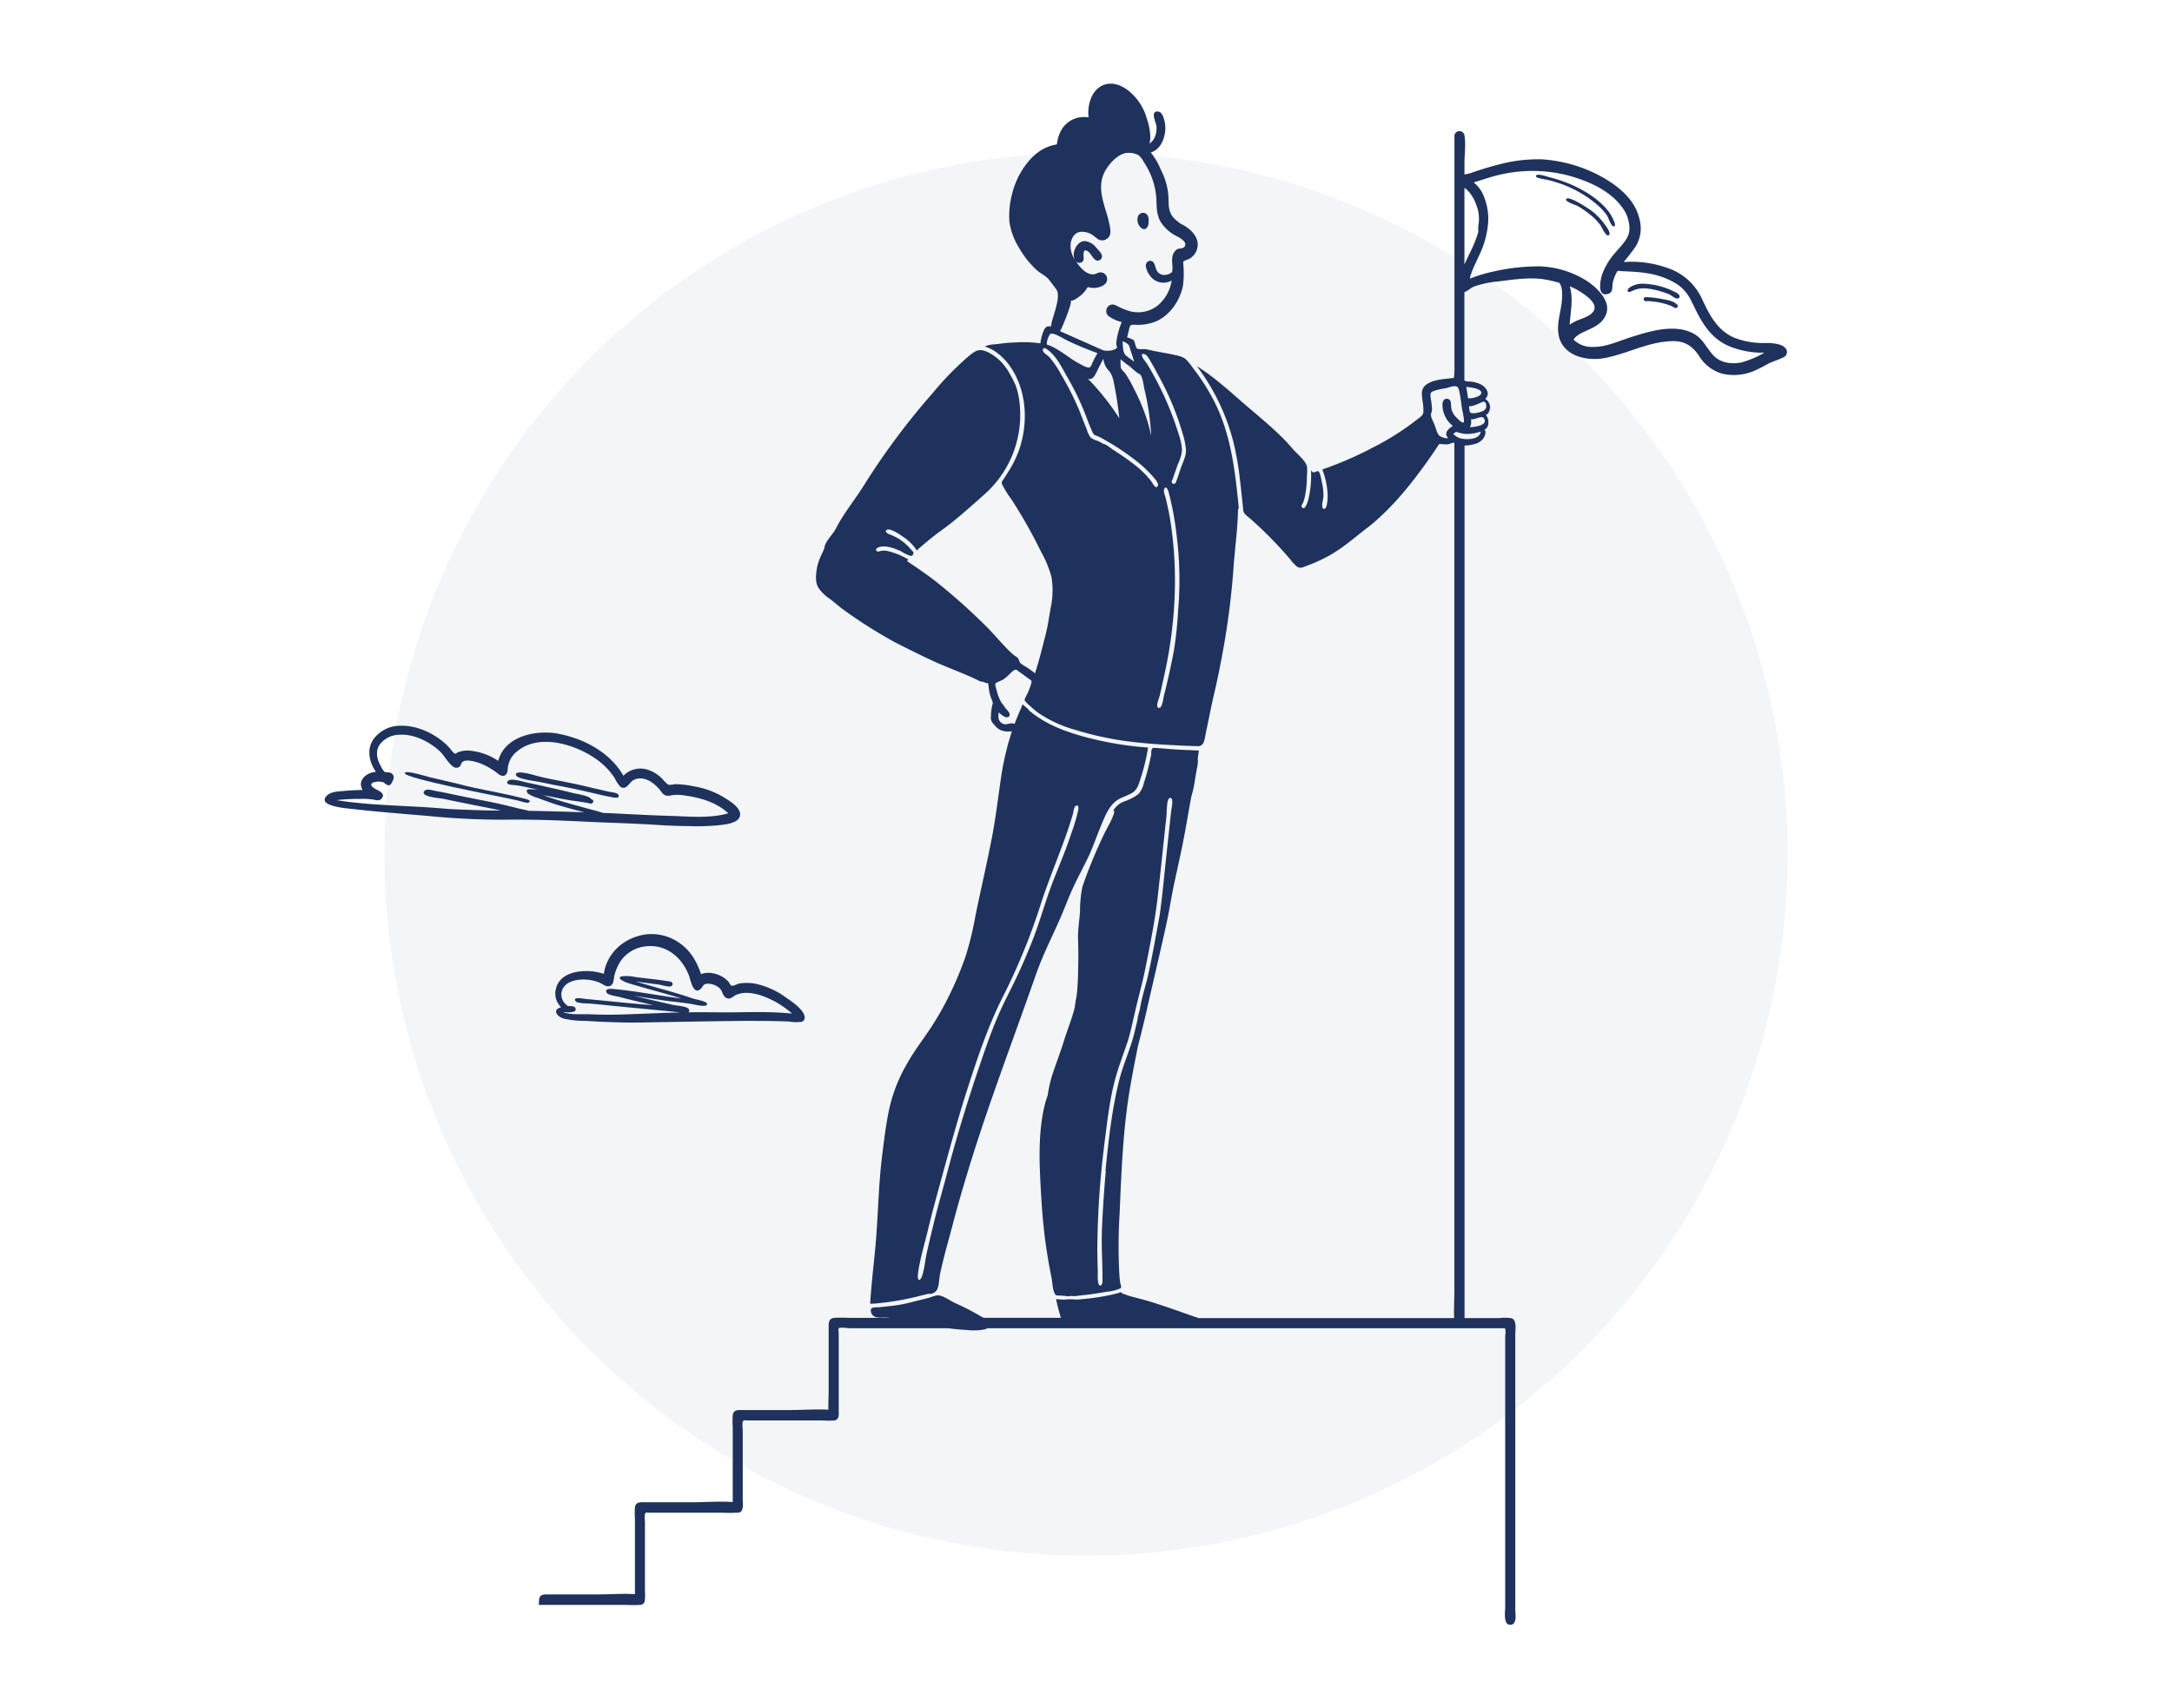
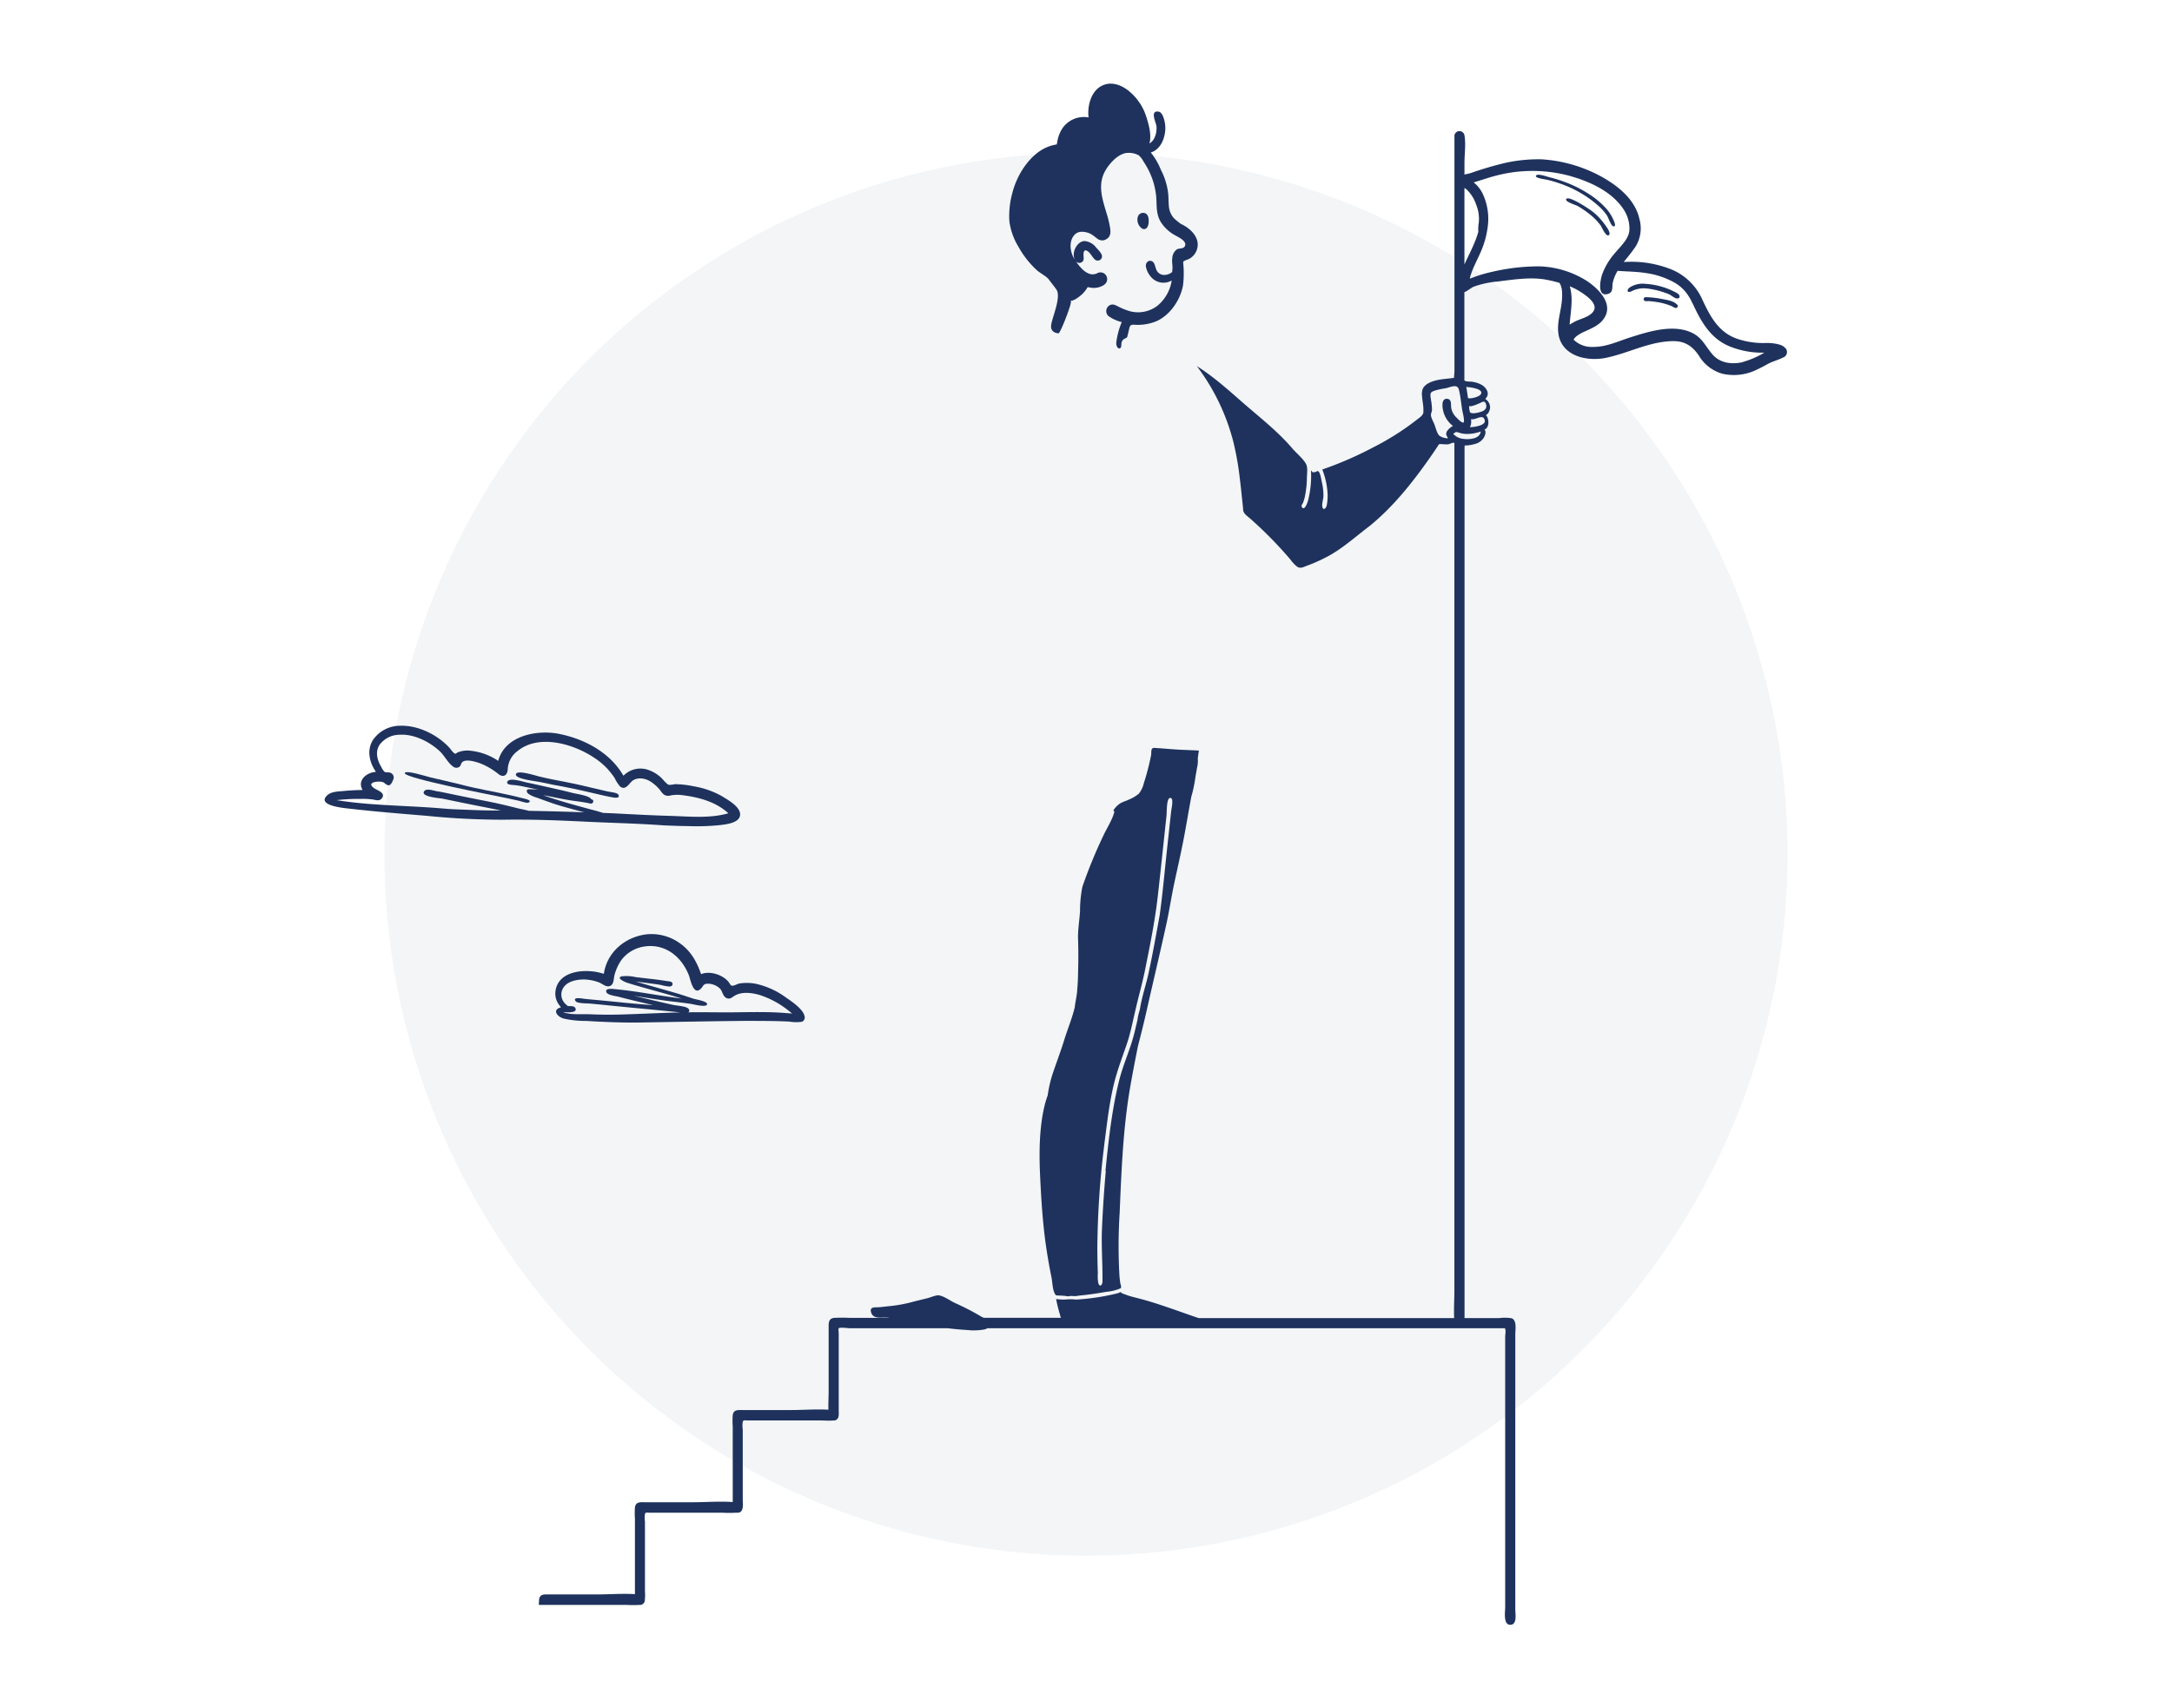
<svg xmlns="http://www.w3.org/2000/svg" id="Layer_1" data-name="Layer 1" viewBox="0 0 650.8 511.9">
  <defs>
    <style>.cls-1{fill:#052d5e;isolation:isolate;opacity:0.05;}.cls-2{fill:#1e325d;}</style>
  </defs>
  <g id="Group_3263" data-name="Group 3263">
    <circle id="Ellipse_130" data-name="Ellipse 130" class="cls-1" cx="325.4" cy="255.95" r="210.2" />
  </g>
-   <path class="cls-2" d="M480,82.15l.11-.32C480,82.37,480,82.35,480,82.15Z" />
-   <path class="cls-2" d="M476.13,84.55Z" />
  <path class="cls-2" d="M161.45,480.9h26.32a33.82,33.82,0,0,0,3.9,0h.06a1.31,1.31,0,0,0,1.09-.47,1.2,1.2,0,0,0,.38-.89,13.9,13.9,0,0,0,.05-2.71V455.94a7.58,7.58,0,0,1,0-2.28c.25-.62.54-.39,1.41-.39h21.88a34,34,0,0,0,3.91,0l.21,0a2,2,0,0,0,.37,0c2,0,1.52-2.81,1.52-4.08V428.3a7.58,7.58,0,0,1,0-2.28c.25-.62.54-.39,1.41-.39h21.88c1.23,0,2.55.13,3.78,0a1.31,1.31,0,0,0,1.25-.45s0-.05.06-.07l.12-.14v0a1.11,1.11,0,0,0,.19-.45,5.94,5.94,0,0,0,.07-1.46V399.56c0-.21-.16-1.41,0-1.56.38-.36,2.87,0,3.36,0H284c1.94.23,3.89.42,5.82.53a17.5,17.5,0,0,0,5.31-.21,2.24,2.24,0,0,0,.68-.32H451a.94.94,0,0,0,0,.29c.25.46,0,1.72,0,2.23v81.08c0,1.33-.63,5.26,1.52,5.26s1.51-3.31,1.51-4.61V399.89c0-1.34.54-4.34-1.12-4.89a12.83,12.83,0,0,0-3.61-.05H438.82c0-.77,0-1.54,0-2.3V134.29c0-.19.06-.53,0-.81h.25a10.28,10.28,0,0,0,2.64-.39,4.5,4.5,0,0,0,2.71-1.68c.42-.58,1.09-2.07.35-2.68,1.63-.58,1.43-3.39.43-4.39.78-.19,1.23-1.51,1.28-2.19a3,3,0,0,0-1.46-2.61c1.59-1.48.39-3.36-1.1-4.24a8.38,8.38,0,0,0-3.07-.94,13.94,13.94,0,0,1-1.47-.1,1.58,1.58,0,0,1-.61-.28V87.56c1-.41,2.11-1.38,2.78-1.65a28.1,28.1,0,0,1,7.15-1.55c4.59-.56,9.67-1.39,14.27-.61a41.19,41.19,0,0,1,4.27,1l.06.08c.83,1.28.81,3.11.74,4.58-.17,3.47-1.6,7.11-1.1,10.58,1,6.75,8.58,8.4,14.26,7.23,6.76-1.39,12.9-4.89,20-5,3.58-.07,5.94,1.48,7.87,4.39a11.93,11.93,0,0,0,7,5.37,15.51,15.51,0,0,0,9.46-.82,46.27,46.27,0,0,0,4.16-2.1c1.48-.79,3.12-1.19,4.59-1.94a1.73,1.73,0,0,0,.79-2.7,1.66,1.66,0,0,0-.35-.31c-1-1.2-4.51-1.37-5.45-1.34a24.43,24.43,0,0,1-8.53-1.18c-5.84-1.9-8.38-6.9-10.75-12a17.41,17.41,0,0,0-9-8.78,32.27,32.27,0,0,0-13.7-2.34,7,7,0,0,1-.77,0,55.55,55.55,0,0,0,3.59-4.63,10.47,10.47,0,0,0,1.09-8.33c-1.36-5.91-6.61-10-11.7-12.77a43,43,0,0,0-17.55-5,46,46,0,0,0-10.84,1.05,102.93,102.93,0,0,0-10.47,3.08c-.48.14-1.16.27-1.84.43V48.92c0-2.65.45-5.74,0-8.36a1.52,1.52,0,0,0-3,0c0,.21,0,.45,0,.66,0,1.43,0,2.86,0,4.28v65.73c0,.48-.11,1.27-.14,2-.58.06-1.13.15-1.57.19-2.12.22-4.69.46-6.5,1.67-2.09,1.39-1.53,3.22-1.31,5.37a14.07,14.07,0,0,1,.21,3.1c-.15,1-1.14,1.55-1.93,2.18a79.3,79.3,0,0,1-13.24,8.38,106.58,106.58,0,0,1-15.12,6.56,23.08,23.08,0,0,1,1.59,7.32,14.66,14.66,0,0,1-.26,3.44c-.21.94-1.1,1.66-1.33.34-.15-.87.33-2.23.34-3.15a17.38,17.38,0,0,0-.49-4.25c-.14-.6-.42-2.6-.93-3.05s-.45.05-1.19.14-.57.14-1.12-.56a30.26,30.26,0,0,1-.85,9c-.11.42-1.05,3.4-1.89,2-.27-.46.22-.9.38-1.3a13.62,13.62,0,0,0,.68-2.58,28.44,28.44,0,0,0,.45-4.6c0-1.23.33-3.23-.21-4.32-.75-1.49-2.67-3.12-3.75-4.3l.2.27c-4.26-5.21-9.74-9.51-14.81-13.89-4.6-4-9.24-8.26-14.41-11.49l.3.39a64,64,0,0,1,10.59,22.06,88.92,88.92,0,0,1,2.05,11.68c.23,1.8.41,3.61.6,5.41l.33,3.11a2.31,2.31,0,0,0,.59,1.69,11.59,11.59,0,0,0,1.29,1.13,122.08,122.08,0,0,1,12.31,12.5,10.26,10.26,0,0,0,2,2.13c1,.65,1.82.14,2.81-.23a48.44,48.44,0,0,0,7-3.2c4.26-2.4,8.35-6.09,11.88-8.73,7.06-5.72,12.9-13.09,18.08-20.47.79-1.13,1.56-2.26,2.32-3.41.47-.72.28-.65,1-.71a18,18,0,0,0,2.09.1c.74-.13,1.22-.57,1.86-.45l.08,0V386.46c0,2.8-.19,5.68-.07,8.49H359.11a5.86,5.86,0,0,0-.94-.32c-5.38-1.87-11.48-4.13-16.49-5.44-1.15-.3-2.15-.54-3.31-.88-.73-.22-1.43-.55-2.16-.74-.23-.41-.56-.46-1-.15l-1.28.33a68.46,68.46,0,0,1-10.57,1.6,4.22,4.22,0,0,0-.68.06l-.24,0a16.06,16.06,0,0,0-3.46,0h-.27c-.75,0-1.51-.08-2.27-.15a48.48,48.48,0,0,0,1.26,5,1.05,1.05,0,0,0,.24.61H294.8l-.58-.26.14.1a74.63,74.63,0,0,0-8.23-4.28c-1.36-.64-3.26-2.06-4.79-2.28-.88-.13-2.53.62-3.39.83-1.35.33-2.7.67-4.06,1a42.4,42.4,0,0,1-8,1.45c-.71.09-1.58.18-2.36.26-1.21.11-3-.26-2.55,1.47.51,1.89,2.4,1.65,3.89,1.62a9.66,9.66,0,0,1,1.69.11H254.64a45.66,45.66,0,0,0-4.68,0c-1.47.15-1.67,1.17-1.67,2.39v19.42c0,1.87-.13,3.82-.07,5.71-3.75-.21-7.65.1-11.37.1h-14.3c-1.32,0-2.77-.2-3,1.54a23.51,23.51,0,0,0,0,3.46v22.19c0,.11,0,.25,0,.38-3.93-.29-8,.06-12,.06h-14.3c-1.31,0-2.77-.21-3,1.54a23.51,23.51,0,0,0,0,3.46v22.18c0,.11,0,.23,0,.35-3.77-.22-7.69.09-11.43.09l-14.3,0c-1.32,0-2.77-.21-3,1.54M438.79,56.33a4.43,4.43,0,0,1,.74.52,11.21,11.21,0,0,1,2.78,4.47,11.27,11.27,0,0,1,.77,5.47,10.49,10.49,0,0,0-.12,2.62c-.92,3.41-2.7,6.59-4.17,9.83Zm-5.2,72.83a1.79,1.79,0,0,0-.25,1.06c0,.26.52.91.48,1.13a5.3,5.3,0,0,1-.8-.1,4.3,4.3,0,0,1-1.78-.73c-.72-.75-1.09-2.48-1.48-3.44-.3-.75-1.08-2.08-1-2.86,0-.4.29-.87.31-1.35a14.35,14.35,0,0,0-.11-1.73c-.07-.85-.3-1.7-.35-2.55-.07-1.08.43-1.25,1.45-1.59a21.52,21.52,0,0,1,3-.64c1.43-.26,3.59-1.5,4.07.38s.67,4.1,1,6.12c.09.51.88,3.61.34,3.75s-1.72-1.15-2.08-1.51a5.15,5.15,0,0,1-1.53-2.72c-.22-1,.26-2.7-1.22-2.88-1-.12-1.39.77-1.43,1.61a8,8,0,0,0,3.14,6.52A5.21,5.21,0,0,0,433.59,129.16Zm4.18,2.23a4.77,4.77,0,0,1-2.32-1.36c.89-.8.9-.61,2-.3a7.78,7.78,0,0,0,2,.3,12.17,12.17,0,0,0,4.22-.73C443.4,131.76,439.55,131.79,437.77,131.39Zm2.66-3.39a3.58,3.58,0,0,0,.31-2.39,2.25,2.25,0,0,0,.73,0c.92-.09,2.53-1.12,3.1-.32C446.21,127.53,441.38,128,440.43,128Zm4.88-6.65c.21,1-.42,1.6-1.28,1.94s-3.15.9-3.58.21a5.8,5.8,0,0,1-.25-1.87c.4.42,2.67-.61,3.07-.78C444.2,120.45,445,119.79,445.31,121.35Zm-1.51-3.41c-.35,1-3.23,1.64-3.94,1.35-.17-1.11-.3-2.23-.53-3.34C440.18,116,444.33,116.39,443.8,117.94Zm26.93-30.41a14.54,14.54,0,0,0-.37-1.74,21.16,21.16,0,0,1,4.7,2.69c1.36,1,3.68,3,2.33,4.88-1.21,1.7-4,2.16-5.7,3.1-.42.23-.89.5-1.36.81C470.49,94.19,471.24,90.75,470.73,87.53Zm51.38,21c-3.3.72-6.82.28-9.08-2.43-2-2.34-2.94-4.78-5.82-6.26-5.64-2.9-13.2-.51-18.84,1.29-3.71,1.19-7.21,2.9-11.18,2.82a7.67,7.67,0,0,1-5.7-2.19,4.15,4.15,0,0,1,.87-1,12.06,12.06,0,0,1,2.56-1.47c1.88-.87,3.89-1.67,5.25-3.3,3.76-4.51-.9-9.22-4.57-11.73a28.2,28.2,0,0,0-14.48-4.45,61.6,61.6,0,0,0-13.86,1.6,42.91,42.91,0,0,0-6.85,2.1c.08-.4.14-.73.2-.92.86-2.75,2.34-5.25,3.41-7.92a26.81,26.81,0,0,0,1.87-7.89,17.68,17.68,0,0,0-1.73-8.94,10.08,10.08,0,0,0-2.59-3.18c.36-.12.72-.24,1.07-.34,1.94-.56,3.83-1.26,5.79-1.73a42.86,42.86,0,0,1,21.49,0c6.2,1.69,13.06,4.7,16.66,10.3a10.51,10.51,0,0,1,1.65,5.33c.09,2.06-.88,3.55-2.15,5.08s-2.46,2.71-3.53,4.2A20.84,20.84,0,0,0,481,80.07c-.19.36-.36.73-.53,1.1l-.4,1c-.61,1.87-1.58,6.94,1.78,5.89,1.58-.49,1.15-2,1.36-3.26a12.26,12.26,0,0,1,1.47-3.64c2.83.22,5.61.2,8.42.65a24.2,24.2,0,0,1,8.86,3,12,12,0,0,1,3.3,2.92,16.22,16.22,0,0,1,1.29,2c.11.2,1.08,2.2.72,1.41,2.62,5.65,5.57,10.75,11.74,12.94a26,26,0,0,0,8.63,1.6l1,0A26.84,26.84,0,0,1,522.11,108.49Z" />
  <path class="cls-2" d="M479.17,61.9a15,15,0,0,1,2.34,2.69c.41.62,1.15,3,1.84,3.2,1.32.38-.1-2.33-.28-2.67a13.51,13.51,0,0,0-1.86-2.7,25.22,25.22,0,0,0-5.51-4.52,35.5,35.5,0,0,0-6.77-3.34,39.59,39.59,0,0,0-4.53-1.41c-.72-.18-3.46-1.18-4.06-.63-.9.81,2.67,1.22,3.13,1.32a36.65,36.65,0,0,1,4,1.17,34.15,34.15,0,0,1,6.26,2.89A32,32,0,0,1,479.17,61.9Z" />
  <path class="cls-2" d="M482.14,70.39c.64-.72-1.19-3-1.65-3.59A18.26,18.26,0,0,0,477,63.26c-.66-.51-7.25-5-7.75-3.53-.24.73,2.8,1.66,3.46,2a29.25,29.25,0,0,1,3.87,2.67,17.47,17.47,0,0,1,3.08,3.23C480,68.24,481.35,71.27,482.14,70.39Z" />
  <path class="cls-2" d="M501.68,87.4A22.18,22.18,0,0,0,493,85.05a7.1,7.1,0,0,0-4.55,1c-1.14.74-1,1.88.36,1.25a8,8,0,0,1,4.48-.87,23.29,23.29,0,0,1,4.72,1,20.62,20.62,0,0,1,2.12.76c.58.25,1.56,1.12,2.11,1.21s1.11,0,1-.69S502.15,87.65,501.68,87.4Z" />
  <path class="cls-2" d="M502.2,91c-1-.92-3-1.17-4.33-1.43a28.43,28.43,0,0,0-4.78-.53.59.59,0,0,0-.47.95c.25.37,1.06.22,1.43.24a27.09,27.09,0,0,1,3.36.44,19.57,19.57,0,0,1,3.49,1.07c.46.21,1.27.93,1.72.27C503,91.51,502.49,91.27,502.2,91Z" />
  <path class="cls-2" d="M219.43,295.37c-.61,0-.68-.62-1.19-1.22-1.77-2.11-5.58-3.32-8.17-2.25-1.34-3.83-3.08-6.95-6.46-9.33A14.54,14.54,0,0,0,193.42,280c-6.24.9-11.54,5.33-12.49,11.81-4.78-1.64-13.57-1.33-14.49,5.14a5.63,5.63,0,0,0,1.06,4.12c.13.18.35.46.61.77-2.72.67-1.26,2.73.69,3.34a29,29,0,0,0,6.77.73c5.53.33,11,.56,16.55.47,10.38-.17,20.76-.39,31.15-.48,4.4,0,8.77,0,13.16.2a12.62,12.62,0,0,0,3.58.1h0a1.06,1.06,0,0,0,.86-.52,1.18,1.18,0,0,0,.24-.64,1.28,1.28,0,0,0-.09-.72c-.56-2.11-4-4.38-5.37-5.31a24,24,0,0,0-9.16-4.22,14.15,14.15,0,0,0-4.9-.1C220.94,294.79,220.05,295.38,219.43,295.37Zm8.54,2.89a27.06,27.06,0,0,1,8,4.33c.46.35.91.72,1.36,1.1l-2-.15c-5-.4-10.12-.26-15.17-.21-4.65.06-9.32-.08-14,0,.37-.15.55-.44.18-1-.54-.83-3.72-1-4.67-1.22-3.9-.87-7.8-1.8-11.69-2.72,3.73.57,7.45,1.22,11.2,1.67,1.85.21,3.71.44,5.56.7.86.12,5.18,1.29,5.13.08,0-.83-3.45-1.38-4.1-1.59-1.93-.64-3.85-1.29-5.81-1.85-3.82-1.1-7.66-2.16-11.47-3.3l5.09.67c.82.1,1.62.22,2.43.36a12.9,12.9,0,0,0,2.63.48c.49-.05,1-.29.86-.93s-1.17-.63-1.69-.71c-1.35-.23-3.68-.53-4.44-.61-1.65-.17-3.29-.39-4.94-.58a12.34,12.34,0,0,0-4.06-.24c-2,.47,1,1.77,1.53,1.93,1.75.56,3.52,1.06,5.29,1.56,3.67,1.05,7.38,2,11,3.17-6.64-.82-13.25-2.18-19.9-2.81-.65-.06-3.15-.41-2.58.94.37.88,2.94,1.15,3.71,1.36,3.41.9,6.86,1.68,10.29,2.49-5.81-.37-11.59-1.06-17.39-1.58-1.19-.11-2.39-.2-3.58-.36-.46-.07-3.33-.57-2.22.8.53.66,3.45.6,4.19.67l3.47.32c7.9.83,15.82,1.52,23.72,2.33-5.94.15-11.87.46-17.81.63-3,.08-6,.07-9-.06-2.69-.13-5.72.25-8.32-.6a8.92,8.92,0,0,1,1.16,0,.65.65,0,0,0,.34,0c1.21,0,2.6-.17,2.14-1.24-.26-.6-1.25-.68-2.24-.6-.28-.26-.55-.48-.69-.61a3.88,3.88,0,0,1-1.14-3.92c.84-2.74,4-3.44,6.55-3.47a13.29,13.29,0,0,1,4.53.86c1.06.39,2.24,1.6,3.41,1.07s1-2.17,1.3-3.28a14.26,14.26,0,0,1,2.06-4.48,10.54,10.54,0,0,1,6.9-4.05c6.27-.92,11.14,3.06,13.32,8.63.45,1.16,1.34,6.37,3.66,3.94.72-.75.62-1.38,1.91-1.42a5.32,5.32,0,0,1,3.78,1.49c.79.88.79,2.35,2,2.84,1.05.42,1.65-.33,2.47-.8C222.59,297,225.65,297.53,228,298.26Z" />
  <path class="cls-2" d="M130,241.94l.31,0Z" />
  <path class="cls-2" d="M127.8,244.45A230.4,230.4,0,0,0,151,245.62c8.12-.13,16.23.18,24.34.58,7.54.37,15.18.53,22.68,1.05l1.37.09,1.93.07c1.57.06,3.14.11,4.72.12a69.6,69.6,0,0,0,9.36-.26c1.86-.23,6.48-.57,6.36-3.36-.1-2.36-4-4.44-5.7-5.48a25.89,25.89,0,0,0-8.21-2.82,29.4,29.4,0,0,0-4.06-.58c-.53,0-1.05-.07-1.58-.06a10.11,10.11,0,0,1-1.73.22c-.83-.2-1.91-1.82-2.71-2.46a10.79,10.79,0,0,0-3.19-1.91,7.13,7.13,0,0,0-7.78,1.62c-4-6.94-11.59-11-19.25-12.53-6.58-1.33-16.24.45-18.27,8.08a18.1,18.1,0,0,0-8-3,7.8,7.8,0,0,0-4.09.44c-.72.35-.53.61-1.17.21a7.76,7.76,0,0,1-1.17-1.37c-3.62-4.05-9.51-7-15-6.8a9.84,9.84,0,0,0-8.11,4.27c-1.9,3.05-1.06,6.72.9,9.54-2.77.18-5.69,2.48-4,5.44-1.91,0-3.81.12-5.72.3-1.54.14-3.63.14-4.85,1.27-3.37,3.1,5,3.83,6.47,4C112.3,243.18,120,243.8,127.8,244.45Zm69.51,2.75h0Zm.2,0h0Zm-89.34-7.83a26.49,26.49,0,0,1,3.45.18c.92.13,2,.6,2.74-.27,1.33-1.65-1.09-2.36-2.09-3-2.63-1.69.41-2.31,2.1-2,.8.13.72.4,1.4.77a1,1,0,0,0,1.09.14c.39-.2.84-1.29,1-1.67a1.49,1.49,0,0,0-1-2c-.45-.17-1.21,0-1.61-.23a4.74,4.74,0,0,1-1-1.47c-1.2-2-1.88-4.47-.58-6.56a7.52,7.52,0,0,1,6.08-3.1c4.28-.28,9,2.11,12.08,5,1.34,1.29,2.39,3.42,3.87,4.49a1.58,1.58,0,0,0,1.88.17c.58-.38.49-1.11,1-1.51,1.22-1,4.33.06,5.6.53a21.61,21.61,0,0,1,5.26,3.17c1.51,1.09,2.6.19,2.69-1.46a7.2,7.2,0,0,1,2.91-5.48c6.38-5.25,16.76-2.18,22.94,1.94a21.41,21.41,0,0,1,4.24,3.59,25.86,25.86,0,0,1,1.93,2.49,11.18,11.18,0,0,0,1.64,2.56c1.71,1.38,2.69-1,3.88-1.82,1.58-1,3.71-.61,5.23.34a12.22,12.22,0,0,1,2.56,2.2c.56.63,1,1.5,1.77,1.89a2.76,2.76,0,0,0,1.88.05,11.7,11.7,0,0,1,3.69,0c4.89.65,9.73,2,13.44,5.38-5.27,1.55-11.39,1-16.81.8-5.79-.15-11.59-.47-17.38-.77l-3.37-.14c-1.63-.54-3.33-.94-5-1.4-4.35-1.2-8.69-2.38-12.93-3.9,3,.5,5.9,1.23,8.9,1.64,1.48.2,2.95.4,4.42.68.52.09,1.25.44,1.59-.15s-.1-.87-.56-1c-.31-1-4.6-1.61-5.41-1.82-2.23-.57-4.48-1.09-6.74-1.59s-4.64-1.06-7-1.54c-1.15-.24-4.91-1.48-5.78-.48-1,1.21,1.67,1.19,2.12,1.24a28.78,28.78,0,0,1,2.9.49c1.41.29,2.83.6,4.24.93a18.22,18.22,0,0,0-2.93-.18c-1,0-.7.92-.23,1.33a9,9,0,0,0,2.69,1.21c1.86.7,3.73,1.37,5.63,2,2.79.87,5.64,1.6,8.46,2.37-5.53-.21-11-.35-16.59-.45-1.13-.32-2.36-.51-3.39-.78-3.08-.78-6.17-1.51-9.29-2.12-3.31-.65-6.61-1.3-9.92-2-1.7-.35-3.4-.73-5.11-1-.84-.15-2.87-.87-3.57-.07-1.54,1.78,4.76,2.18,5.45,2.33,3.07.63,6.13,1.27,9.21,1.88,2.74.55,5.5,1.08,8.25,1.66l-1.85,0c-3.16,0-6.34-.13-9.51-.26-1.47-.05-2.95-.11-4.43-.21l-2.46-.2-.92-.07-.89-.07c-9.7-.7-19.58-.75-29.2-2.29A57.3,57.3,0,0,1,108.17,239.39Z" />
  <path class="cls-2" d="M161.75,234.32c2.61.58,5.23,1.07,7.85,1.56,3.05.58,6.08,1.3,9.11,2,1.52.35,3,.71,4.58,1,.59.11,2.64.55,2-.76-.36-.68-2.58-.77-3.37-1-1.44-.33-2.88-.67-4.31-1-2.69-.65-5.38-1.28-8.1-1.8s-5.3-1-7.94-1.65c-1.08-.25-6.72-2.12-7-.67S160.61,234.06,161.75,234.32Z" />
  <path class="cls-2" d="M155.46,239.94c.55.12,2.38.82,2.9.55,1.19-.61-.69-1.05-1.18-1.17-1.19-.29-2.38-.59-3.58-.87-5.16-1.21-10.4-2-15.54-3.37-3-.77-6.11-1.42-9.16-2.16-.91-.22-7.41-2.29-7.62-1.27-.3,1.52,27.44,6.84,30.36,7.46Z" />
-   <path class="cls-2" d="M330.57,133l.07,0Z" />
-   <path class="cls-2" d="M316.47,98.72c-1.13-.94-2.81-1.55-3.57,0a13.47,13.47,0,0,0-1.16,4.16,37.75,37.75,0,0,0-7.88-.25,41.5,41.5,0,0,0-4.32.38c-1.24.18-3.39.15-4.45.85,3.06.83,5.68,3.38,7.21,5.42,5.29,7.13,5.92,16.91,3.15,25.27a32.7,32.7,0,0,1-3.45,7c-.38.63-.78,1.24-1.18,1.85-.59.9-.87,1-.49,1.87a32.27,32.27,0,0,0,2.81,4.48,149.81,149.81,0,0,1,8.79,15.57,33.85,33.85,0,0,1,3.11,7.5,24.38,24.38,0,0,1,0,8.13c0-.1.05-.2.07-.3-.62,2.94-1,6.41-1.81,9.52-1,3.87-1.93,7.78-3.17,11.58a28.28,28.28,0,0,0-3-2.12,7.9,7.9,0,0,1-1.44-1c-.34-.37-.3-.89-.62-1.34s-1.06-.77-1.56-1.22c-2.84-2.53-5.28-5.67-8-8.37a181.67,181.67,0,0,0-13.73-12.36c-3.2-2.62-6.57-4.91-10-7.21.16-.12.24-.35.4-.46a21.54,21.54,0,0,0-6.33-2.58,5.29,5.29,0,0,0-1.64-.06c-.23,0-1,.36-1.28.22-1.08-.6,0-1.18.64-1.36,2.1-.53,4.38.42,6.29,1.24a15,15,0,0,0,2.75,1.37c.44.07.73.2,1-.45s-.07-.69-.47-1.2a16.43,16.43,0,0,0-3.79-3.37,18,18,0,0,0-3-1.44c-.54-.23-1.51-.87-.49-1.32s3.86,1.51,4.71,2.11a14,14,0,0,1,4.12,4.1,95.56,95.56,0,0,1,8.56-6.86c4.1-3.07,7.87-6.53,11.7-9.92a31.73,31.73,0,0,0,10.63-26.39,23.43,23.43,0,0,0-1.22-6.2c.08.19,0,0,0,0s0,0,0,0a38.76,38.76,0,0,0-2.57-4.85,8,8,0,0,0-.49-.67,14.39,14.39,0,0,0-5.53-4.63c-1.38-.54-2.41-.77-3.73,0a13.44,13.44,0,0,0-1.84,1.36,88.77,88.77,0,0,0-10.62,10.88A213.14,213.14,0,0,0,259,145.2c-2.44,3.94-5.36,7.56-7.68,11.57-.56,1-1,2-1.68,2.88-.82,1.16-2.08,2.52-2.5,3.89a8.11,8.11,0,0,1-.27,1.08c-.22.5-.47,1-.68,1.49a17.46,17.46,0,0,0-1.35,3.79c-.35,2.06-.72,4.49.44,6.33a13.29,13.29,0,0,0,3.52,3.33c1.41,1.05,2.68,2.27,4.13,3.27A141.3,141.3,0,0,0,268,192.37c3.33,1.73,6.71,3.37,10.07,5l-.17-.11c4.79,2.38,9.91,4.07,14.75,6.38.36.17.71.39,1.09.53a1.61,1.61,0,0,0,.74.09,6.43,6.43,0,0,0,1.2.43l.35,0a6.22,6.22,0,0,1,.22,1.22,11.79,11.79,0,0,0,1.06,4.06,4.55,4.55,0,0,0,.19.7,14.09,14.09,0,0,0-.57,3.76c-.19,1.44.27,2,1.19,3a4.6,4.6,0,0,0,3.07,1.71,10.3,10.3,0,0,0,2,0c-.32,1-.61,1.94-.89,2.92l-.12.35c-.13.46-.25.93-.36,1.4a83.27,83.27,0,0,0-1.78,8.55c-.88,5.77-1.61,12.33-2.83,18.6-1.5,7.78-3.31,15.51-4.9,23.27a98.73,98.73,0,0,1-2.85,11.91,96.15,96.15,0,0,1-4.44,10.88,88.71,88.71,0,0,1-6.45,11.45c-2.2,3.25-5.09,7.14-6.71,10.12a46.81,46.81,0,0,0-5.64,14.76c-.84,4.26-1.36,8.55-1.9,12.86-1.18,9.49-1.19,19.07-2.14,28.58-.52,5.26-1.13,10.58-1.45,15.86,1.24,0,2.47-.14,3.71-.28a82.26,82.26,0,0,0,8.69-1.47c1.69-.39,3.37-.81,5.06-1.23a2.51,2.51,0,0,0,2.66-1.4c.57-1.33.54-3.26.85-4.69.41-1.85.84-3.69,1.31-5.52.78-3,1.64-6.05,2.44-9.08,3.42-13,7.51-25.76,11.93-38.44,4.28-12.25,8.79-24.42,13.07-36.67,2.15-6.15,5.16-11.82,7.69-17.8,1.27-3,2.38-6,3.77-8.9,1.3-2.71,2.71-5.35,4-8,1.47-3,2.48-6.11,3.75-9.16,1.18-2.82,2.43-6.41,5-8.19,1.37-.93,3.05-1.37,4.49-2.2s1.91-2.16,2.42-3.78A61,61,0,0,0,344,224a100.58,100.58,0,0,1-20.26-3.55c-5.65-1.65-11-3.8-15.43-7.6-.22-.49-1.38-1.3-1.78-1.69l-.13-.13c-.08.17-.15.34-.23.52s-.13.27,0,.06l-.11.27a1.09,1.09,0,0,0-.08.15.38.38,0,0,0,0,.1q-1.07,2.37-2,4.82a1.69,1.69,0,0,0-.67-.2c-.94-.07-1.89.55-2.8.12-1.52-.72-1.44-2.08-1.24-3.44a8.18,8.18,0,0,0,1.44,1.19c1.05.66,2.37.21,1.59-1.18a5.69,5.69,0,0,0-1-1.18c-.39-.75-1.09-1.4-1.49-2.17a13.63,13.63,0,0,1-1.13-3.09c-.09-.38-.6-1.74-.41-2.14s2-1,2.43-1.32c.65-.5,1.25-1,1.85-1.59a7.38,7.38,0,0,1,1.27-1.11c.66-.3.53-.29,1.25.23l1.52,1.08c.54.39,1.08.78,1.61,1.18.83.63,1,.49.81,1.43a20.29,20.29,0,0,1-1.64,4c-.28.64-.41.73-.29,1-.06.19,0,.36.28.51a1.63,1.63,0,0,0,.17.22,10.09,10.09,0,0,0,1.32,1.23h0a24.14,24.14,0,0,0,2.13,1.8,38.3,38.3,0,0,0,11.51,5.27l1.59.47a94.9,94.9,0,0,0,16.64,3.2c5.59.6,11.22.88,16.84,1.09h.52a6.33,6.33,0,0,0,1.37,0,3.06,3.06,0,0,0,.71-.39c.79-.76.89-2.33,1.11-3.38.51-2.37,1-4.75,1.47-7.12.89-4.3,2-8.56,2.79-12.88a235,235,0,0,0,4-28.69c.4-6.27,1.34-12.49,1.43-18.79l.25.23c-1-10.18-2.09-20.48-6.28-29.93a61.24,61.24,0,0,0-7.59-12.46,16.91,16.91,0,0,0-2.18-2.64,7.06,7.06,0,0,0-2.63-1c-2.16-.57-4.39-.85-6.58-1.3-1-.2-1.91-.46-2.89-.57-.71-.09-2,.16-2.38-.23-.58-.56-.48-1.88-1.08-2.55,0,0-2.57-1.38-4.22-1-.68.16,0,2.66-.84,3.47-1.22,1.15-3.9.69-3.9.69Zm5,145.23c.17-.58.28-2.11.81-2.44,1-.63.89.78.78,1.32a60.44,60.44,0,0,1-2.12,7.07c-1.58,4.83-3.6,9.5-5.44,14.24s-3.15,9.32-4.78,14c-1.54,4.38-3.34,8.6-5.24,12.82-2.08,4.59-4.54,9-6.52,13.64s-3.63,9.38-5.25,14.16c-3.66,10.72-7,21.59-9.87,32.53-1.5,5.66-3.12,11.28-4.48,17-.66,2.75-1.33,5.5-1.9,8.27-.2,1-.92,7.35-2.17,6.89s2.11-12.21,2.45-13.66c1.15-4.92,2.47-9.79,3.81-14.66,2.68-9.77,5.33-19.57,8.44-29.21,3-9.25,6.07-18.45,10.45-27.15a187.4,187.4,0,0,0,11.18-27.13C314.57,262.24,318.72,253.37,321.45,244ZM353,183a114.76,114.76,0,0,1-1.24,11.84c-.83,4.44-2,9.71-3,13.56-.18.73-.47,3.59-1.38,3.71-1.41.2-.06-3,.06-3.5.33-1.33.69-2.89,1-4.41,3.74-16,4.8-32.5,2.13-48.78-.34-2.05-.8-4.06-1.27-6.08-.17-.72-.76-2-.49-2.73.5-1.27,1.14.11,1.29.65a86.64,86.64,0,0,1,2.37,12.48A107,107,0,0,1,353,183Zm-10-76.88c.8.31,1.63,1.92,2,2.59.73,1.18,1.36,2.42,2,3.63a83.32,83.32,0,0,1,7.22,17.12,24.69,24.69,0,0,1,1.13,5.15c.12,1.69-.61,3.19-1.2,4.74s-1,3-1.58,4.53c-.13.33-.28,1-.69,1.09a.64.64,0,0,1-.74-.89,4.51,4.51,0,0,0,.32-.79c.49-1.44,1-2.87,1.5-4.29a12,12,0,0,0,1.19-3.89c0-2.57-1.09-5.32-1.86-7.72a93.43,93.43,0,0,0-7.39-16.3,21.55,21.55,0,0,0-2.25-3.48C342.27,107.09,341.58,105.6,343,106.16Zm-4.86-2.84a6.24,6.24,0,0,1,.53,1.48c.41,1.21.82,2.43,1.18,3.65l-.76-.6a14.76,14.76,0,0,1-1.83-1.4c-.88-.92-.81-2.82-.89-4.13A3.74,3.74,0,0,1,338.14,103.32Zm-2.37,4.35a23.23,23.23,0,0,0,2.53,2c.94.74,1.79,1.64,2.79,2.28.71.45.35-.08.76.6.66,1.11.8,3,1.09,4.27a75.51,75.51,0,0,1,2,13.87c-.23-1.06-.48-2.13-.75-3.18a58.09,58.09,0,0,0-4.43-11,37.5,37.5,0,0,0-2.45-4.37c-.38-.54-1.31-1.35-1.47-1.9A14.92,14.92,0,0,1,335.77,107.67Zm-5.17-.18a6,6,0,0,0,1.81,3.8,7.82,7.82,0,0,1,1.32,3.39,106.93,106.93,0,0,1,1.65,10.69,74.11,74.11,0,0,0-9.49-11.93,1.31,1.31,0,0,0,.8.17c1.1-.22,1.51-1.42,2-2.3C329.29,110,329.92,108.74,330.6,107.49ZM314.84,100c1.06-.3,3.9,1.52,4.74,1.93,3,1.47,6.16,2.73,9.29,3.9a20.49,20.49,0,0,0-1.54,2.89c-.21.46-.45,1.28-1,1.42a4.84,4.84,0,0,1-2.06-.71c-.67-.32-1.33-.75-2-1.12-2.54-1.5-5.49-4.09-8.45-5C313.27,103,314.28,100.16,314.84,100Zm-.43,7c-.45-.49-1.75-1.23-1.88-1.82-.27-1.15.62-.93,1.26-.47,2.8,2,4.45,5.56,6.1,8.44a80.27,80.27,0,0,1,5.2,10.72c.7,1.8,1.36,3.64,2.17,5.41.47,1,.43.94,1.45,1.35A18.4,18.4,0,0,1,331,131.8a74.19,74.19,0,0,1,10.22,6.91,29.71,29.71,0,0,1,3.13,2.91c.59.63,3.05,3,2.58,3.93-.59,1.19-1.38-.46-1.7-.93a19,19,0,0,0-1.61-2,29.93,29.93,0,0,0-4.19-3.76c-1.88-1.42-3.81-2.78-5.79-4-.6-.39-2.31-1.85-3-1.83,0,0-.19-.1-.1-.06-.57-.3-1.05-.61-1.67-.87a6.42,6.42,0,0,1-2.1-1,7.54,7.54,0,0,1-1.09-2.29c-.83-2-1.61-4.09-2.42-6.13A85.9,85.9,0,0,0,317.81,112,27,27,0,0,0,314.41,107Z" />
  <path class="cls-2" d="M351,224.48c-1.36-.11-2.72-.22-4.08-.31-.68,0-1.35-.24-1.7.16s-.23,1.48-.3,1.87a72.61,72.61,0,0,1-2.19,8.47,7.78,7.78,0,0,1-1.53,3.18,11.44,11.44,0,0,1-3,1.76c-.77.38-1.62.6-2.35,1a6.51,6.51,0,0,0-1.56,1.3,3.83,3.83,0,0,0-.52.68q-.32.31.15.57c-.59,2.47-2.3,5-3.37,7.34a145.59,145.59,0,0,0-6.13,14.92c-.07.19-.11.39-.17.58l0,.06s0,0,0,0a37.47,37.47,0,0,0-.64,7c-.17,2.69-.68,5.7-.59,8.28.11,3.36.12,6.71,0,10.07,0,1.89-.13,3.76-.28,5.64-.13,1.59-.55,3.2-.71,4.78-.76,3.14-2,6.19-3,9.28-1,3.32-2.22,6.53-3.34,9.81a37.41,37.41,0,0,0-1.77,7.33,25.51,25.51,0,0,0-.92,3c-1.61,6.6-1.67,14.13-1.36,20.9.33,7.06.76,14.15,1.77,21.15.46,3.16,1,6.29,1.64,9.42.3,1.44.3,3.49.95,4.81.38.77.46.61,1.39.67.53,0,1.07.07,1.6.08a.85.85,0,0,0,.38.05,2.07,2.07,0,0,0,1.24,0h.62a6.69,6.69,0,0,0,2.14-.12h0c2.73-.24,5.48-.66,8.18-1.14a13.39,13.39,0,0,0,3.87-.9c.52-.3.34.08.48-.46.09-.33-.17-.9-.23-1.25-.13-.85-.21-1.69-.27-2.54a158,158,0,0,1,.09-18.59c.52-12.44,1-25,3.1-37.32.72-4.19,1.54-8.37,2.37-12.54.95-3.65,1.86-7.31,2.69-11,1.87-8.29,3.84-16.55,5.67-24.85,1-4.39,1.63-8.84,2.58-13.23s1.89-8.51,2.72-12.8,1.53-8.6,2.34-12.9c.09-.34.19-.68.28-1a42.91,42.91,0,0,0,1-5.24c.15-.75.29-1.51.4-2.26a8.52,8.52,0,0,0,.25-2.88c.1-.81.21-1.62.34-2.41C356.52,224.75,353.76,224.7,351,224.48ZM329.1,384.54a11,11,0,0,1-.15-3c-.1-2.66-.16-5.32-.15-8a264.2,264.2,0,0,1,1.8-28.26c.15-1.19.29-2.38.43-3.58a.29.29,0,0,1,0,.09c.08-.65.16-1.31.25-2,.78-6.09,1.58-12.41,3.4-18.29.95-3.11,2.1-6.14,3.13-9.22.44-1.32.78-2.67,1.11-4,.07-.29.27-1.2.22-.93.56-2.46,1-4.4,1.53-6.65.84-3.4,1.74-6.7,2.42-10.07,1.45-7.21,2.91-14.31,3.76-21.63.94-8.16,1.77-16.34,2.66-24.5.11-1,0-5,.92-5.35,1.47-.55.55,3.26.49,3.86q-.64,5.91-1.28,11.83c-.7,6.44-1.27,12.93-2.16,19.36-1,5.52-2,11.1-3.15,16.54-.13.63-.28,1.26-.42,1.89-.76,3.13-1.78,6.3-2.29,9.33,0,.21-.08.41-.13.62s-.07.29-.1.43a17.19,17.19,0,0,0-.53,2.28s0,0,0,0h0c0,.06,0,.1,0,.15-.1.43-.2.86-.29,1.29-.06.2-.12.42-.18.7-.14.61-.28,1.22-.43,1.83l-.06.27-.06.21c-1.2,4.77-3.32,9.26-4.5,14-2.19,8.72-3.21,18.13-4.11,27.15a.48.48,0,0,0,.11-.09q-.76,8.52-1.14,17.09c-.25,5.37.2,10.72.14,16.09C330.29,385.19,329.5,385.72,329.1,384.54Z" />
  <path class="cls-2" d="M342.48,293.43s0,0,0,0Z" />
  <path class="cls-2" d="M340,303.5c0,.06,0,0,0,0Z" />
  <path class="cls-2" d="M340,303.56Z" />
  <path class="cls-2" d="M340,303.58c0,.05,0,0,0,0Z" />
  <path class="cls-2" d="M304,114.64h0l0,0,0,0C304.05,114.78,304,114.55,304,114.64Z" />
  <path class="cls-2" d="M342.84,63.81c1.36.29,1.42,1.91,1.31,3.07s-.86,2.23-2,1.57a3.23,3.23,0,0,1-1.27-3.28A1.67,1.67,0,0,1,342.84,63.81Z" />
  <path class="cls-2" d="M303.33,57.84c1.3-5.22,4.89-11.06,9.77-13.46a12.61,12.61,0,0,1,2-.76c.27-.08.55-.15.83-.21.83-.18.64.07.84-.73a10.56,10.56,0,0,1,1.54-4.2,7.81,7.81,0,0,1,7.86-3.29c-.38-3.24.59-7.4,3.48-9.21s6.13-.68,8.53,1.24A16.28,16.28,0,0,1,343.47,35c.78,2.42,1.61,5.49.95,8,1.65-1,2.25-3.27,2.1-5.17-.07-1-2.09-4.75.57-4.39,1.12.16,1.57,1.81,1.82,2.75a9.17,9.17,0,0,1,.08,4c-.45,2.41-1.77,4.76-4.18,5.51a19.5,19.5,0,0,1,3,5.13,20.54,20.54,0,0,1,2.23,7.32c.1,1.22.08,2.44.19,3.66a6.09,6.09,0,0,0,1.52,3.58,19.75,19.75,0,0,0,2.06,1.69c3.05,1.4,6.23,4.48,4.64,8.18a4.86,4.86,0,0,1-2,2.23c-.44.26-.95.36-1.4.59-.63.33-.52.2-.5,1a29.36,29.36,0,0,1-.1,6.56c-.86,4.36-3.88,8.82-8,10.63a14.75,14.75,0,0,1-5.8,1.07c-.76,0-1.66-.23-2.05.38-.25.41-.68,2.89-.9,3.32s-1.72.36-1.71,2.26-1.73,1.18-1.5-.79a23.7,23.7,0,0,1,1.62-6,11.47,11.47,0,0,1-4-1.83,2,2,0,0,1,.36-3.2c.93-.52,1.69-.08,2.55.35a19.54,19.54,0,0,0,3.66,1.46,9.55,9.55,0,0,0,8.17-1.71,12.18,12.18,0,0,0,4.23-7.53,4.92,4.92,0,0,1-6.4-1.31,6.19,6.19,0,0,1-1.35-3c-.07-1.07.88-2,1.94-1.41.87.53.84,2,1.4,2.86a2.48,2.48,0,0,0,2.4,1.18,3.51,3.51,0,0,0,1.77-.58c.71-.58.28,0,.42-.81.2-1.19-.21-2.47,0-3.68a3.33,3.33,0,0,1,1.45-2.62c.69-.33,1.91-.08,2.32-.93.7-1.45-1.76-2.58-2.64-3.09a11.82,11.82,0,0,1-4.58-4.13c-1.19-2-1.23-4-1.29-6.23a22.22,22.22,0,0,0-3.82-11.78,6.59,6.59,0,0,0-1.53-2,6.28,6.28,0,0,0-3.46-.69c-2.51.17-5,2.84-6.27,4.88-2.69,4.3-1.25,8.6.06,13a32.36,32.36,0,0,1,1.15,4.76c.16,1.15.1,2.43-1,3.08a2.29,2.29,0,0,1-2.57.16c-1.14-.76-1.82-1.61-3.2-2s-2.95-.49-4,.74c-1.75,2-1.22,5.39.22,7.4-1.17-2,.58-5.56,2.85-5.62a4.91,4.91,0,0,1,3.53,2c.55.6,1.76,1.75,1.72,2.67a1.29,1.29,0,0,1-2.25.75c-.81-.75-1.26-2-2.28-2.51s-1.07.8-1,1.67.08,1.43-.66,1.82a1.38,1.38,0,0,1-1.69-.37c1,1.36,2.11,2.9,3.69,3.61a3,3,0,0,0,2.86-.06,2,2,0,0,1,2.86,1.65c.15,1.61-1.48,2.4-2.79,2.68a5.93,5.93,0,0,1-2.14.06c-.68-.11-.71-.3-1.09.08-.06.06-.07.2-.12.26A9.39,9.39,0,0,1,323.21,89c-.32.23-.64.47-1,.67s-.64.26-.87.42c-.35-.1-.5,0-.46.3s-.07.47-.11.71c-.2,1.17-2.65,7.75-3.54,8.78,0,0-2.33,0-2.3-2.1s3.26-8.79,1.56-11.09c-.71-1-1.46-1.9-2.17-2.87-.87-1.16-2.67-1.92-3.8-3a27.83,27.83,0,0,1-5.38-6.91,19.7,19.7,0,0,1-2.7-7.59A26,26,0,0,1,303.33,57.84Z" />
</svg>